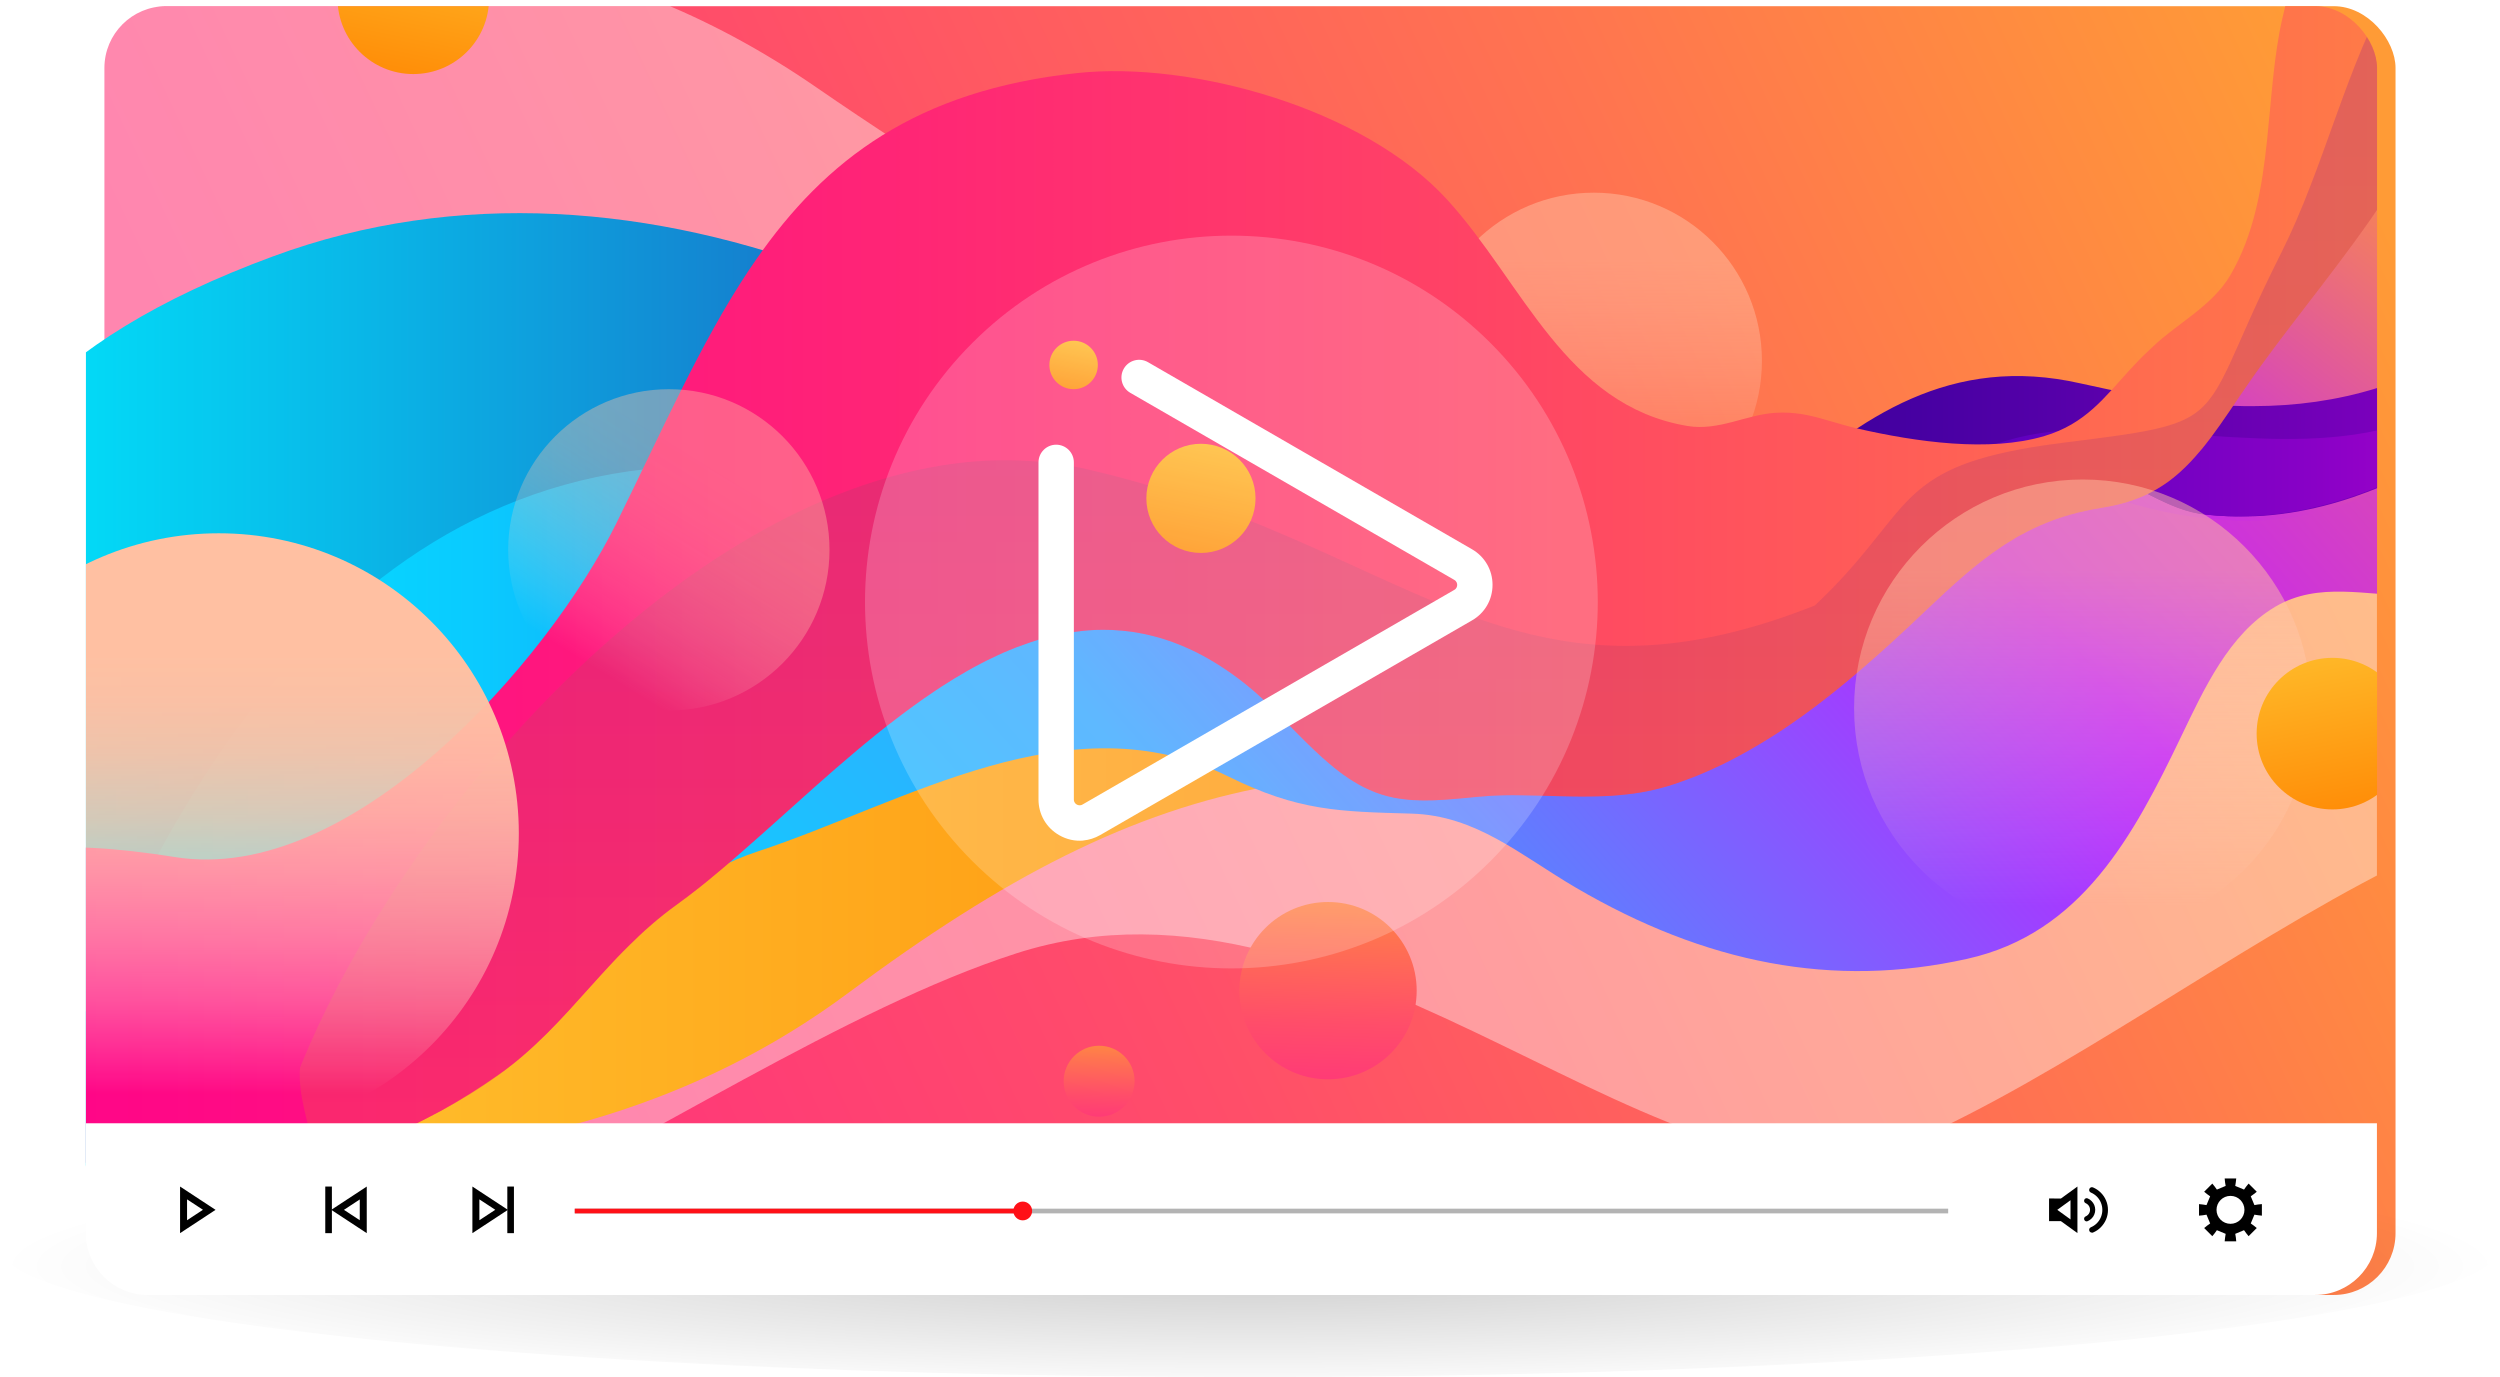
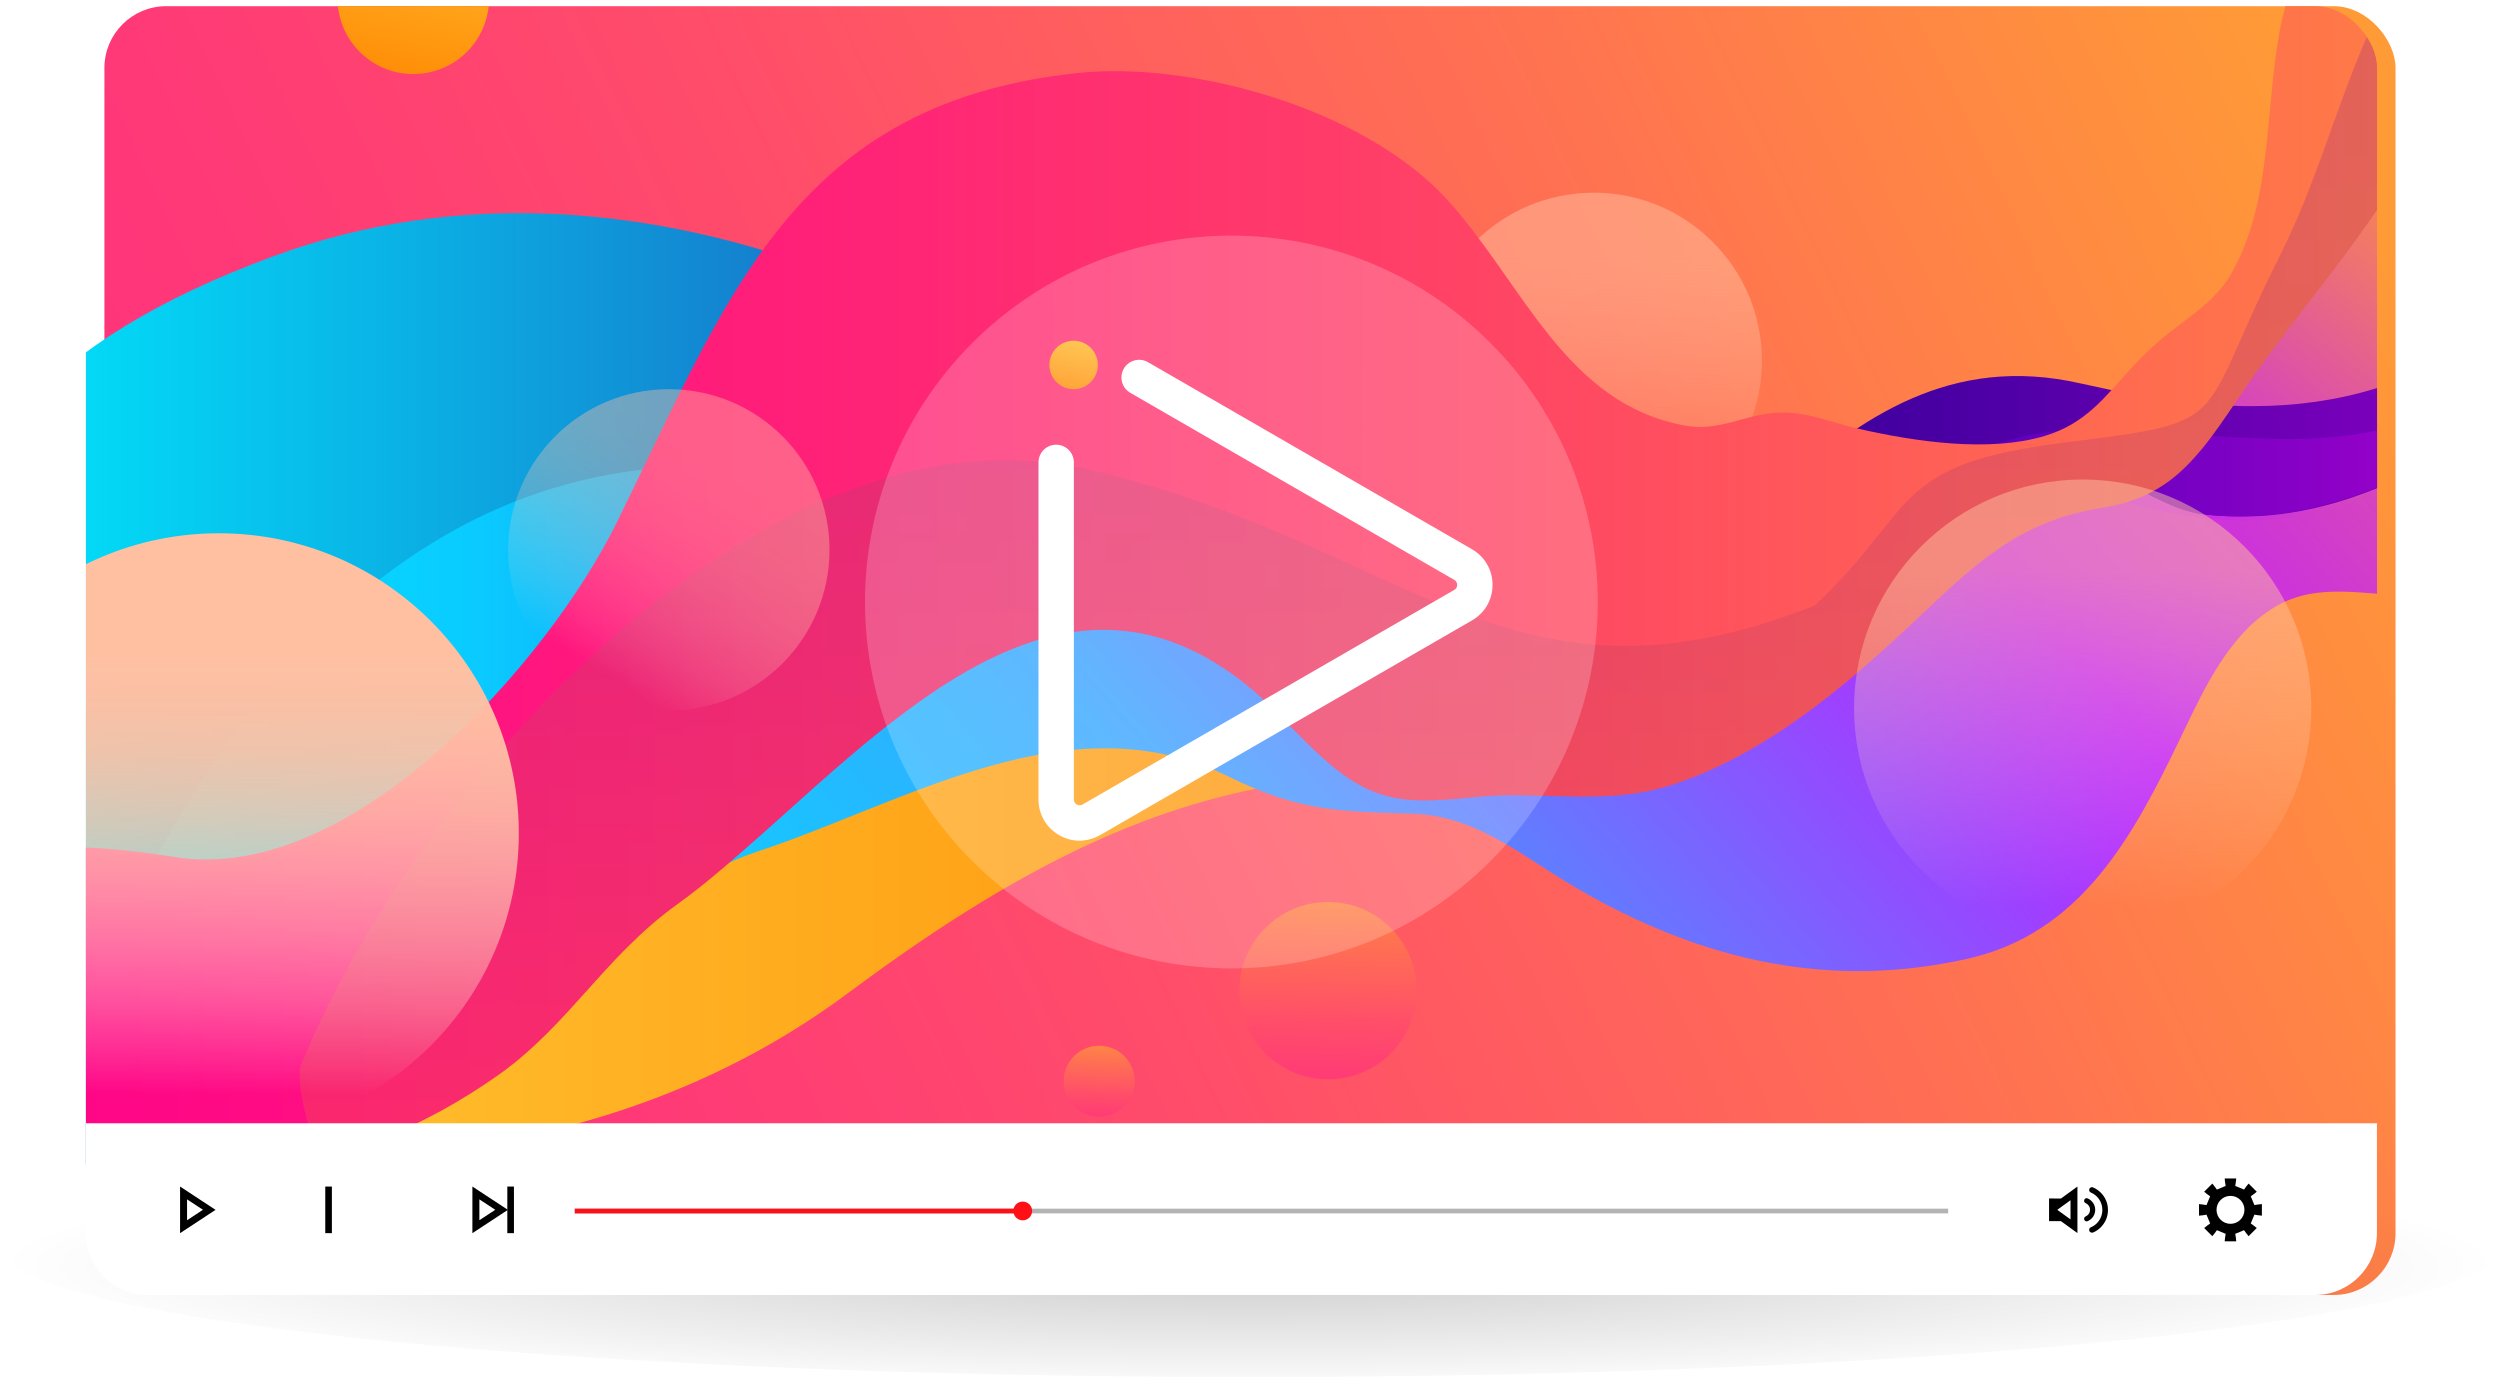
<svg xmlns="http://www.w3.org/2000/svg" xmlns:xlink="http://www.w3.org/1999/xlink" id="b" viewBox="0 0 404.43 222.78">
  <defs>
    <style>.ag{fill:url(#w);}.ag,.ah,.ai,.aj,.ak,.al,.am,.an,.ao,.ap,.aq,.ar,.as,.at,.au,.av,.aw,.ax,.ay,.az,.ba,.bb,.bc,.bd,.be,.bf,.bg,.bh,.bi{stroke-width:0px;}.bj{clip-path:url(#j);}.ah{fill:url(#v);}.ah,.bb{opacity:.4;}.ai{fill:url(#q);}.ai,.av,.bb{isolation:isolate;}.aj{fill:url(#y);}.ak{fill:url(#ad);}.al{filter:url(#ae);}.al,.at,.bb,.be{fill:#fff;}.an{fill:none;}.ao{fill:url(#u);}.ap{fill:url(#d);filter:url(#e);}.aq{fill:#b3b3b3;}.ar{fill:url(#n);}.as{fill:url(#z);}.au{fill:url(#t);}.au,.ax{opacity:.5;}.bk{clip-path:url(#k);}.av{fill:url(#s);opacity:.3;}.aw{fill:#ff1017;}.ax{fill:url(#l);}.ay{fill:url(#g);}.ay,.be{opacity:.2;}.bl{filter:url(#h);}.az{fill:url(#m);}.ba{fill:url(#ab);}.bc{fill:url(#r);}.bd{fill:url(#aa);}.bf{fill:url(#p);}.bg{fill:url(#ac);}.bh{fill:url(#x);}.bi{fill:url(#o);}</style>
    <linearGradient id="d" x1="379.58" y1="20.58" x2="27.75" y2="186.53" gradientUnits="userSpaceOnUse">
      <stop offset="0" stop-color="#ff9b36" />
      <stop offset=".28" stop-color="#ff7450" />
      <stop offset=".59" stop-color="#ff4e69" />
      <stop offset=".84" stop-color="#ff3779" />
      <stop offset="1" stop-color="#ff2f7f" />
    </linearGradient>
    <filter id="e" filterUnits="userSpaceOnUse">
      <feOffset dx="0" dy="1" />
      <feGaussianBlur result="f" stdDeviation="3" />
      <feFlood flood-color="#000" flood-opacity=".3" />
      <feComposite in2="f" operator="in" />
      <feComposite in="SourceGraphic" />
    </filter>
    <radialGradient id="g" cx="-1106.45" cy="-671.01" fx="-1106.45" fy="-671.01" r="76.6" gradientTransform="translate(3123.24 386.02) scale(2.64 .27)" gradientUnits="userSpaceOnUse">
      <stop offset="0" stop-color="#000" />
      <stop offset="1" stop-color="#000" stop-opacity="0" />
    </radialGradient>
    <filter id="h" filterUnits="userSpaceOnUse">
      <feOffset dx="-3" dy="1" />
      <feGaussianBlur result="i" stdDeviation="3" />
      <feFlood flood-color="#000" flood-opacity=".15" />
      <feComposite in2="i" operator="in" />
      <feComposite in="SourceGraphic" />
    </filter>
    <clipPath id="j">
      <rect class="an" x="16.9" width="370.64" height="208.49" rx="10" ry="10" />
    </clipPath>
    <clipPath id="k">
-       <rect class="an" x="16.88" width="370.64" height="208.49" rx="10" ry="10" />
-     </clipPath>
+       </clipPath>
    <linearGradient id="l" x1="-278.21" y1="865.25" x2="-278.21" y2="905.2" gradientTransform="translate(539.04 946.25) scale(1 -1)" gradientUnits="userSpaceOnUse">
      <stop offset="0" stop-color="#ffe7dd" stop-opacity="0" />
      <stop offset="1" stop-color="#ffc0a2" />
    </linearGradient>
    <linearGradient id="m" x1="-509.59" y1="807.84" x2="-237.95" y2="807.84" gradientTransform="translate(539.04 946.25) scale(1 -1)" gradientUnits="userSpaceOnUse">
      <stop offset="0" stop-color="#ffc431" />
      <stop offset="1" stop-color="#ff8300" />
    </linearGradient>
    <linearGradient id="n" x1="135.67" y1="217.81" x2="429.72" y2="-40.98" gradientUnits="userSpaceOnUse">
      <stop offset="0" stop-color="#0df" />
      <stop offset=".26" stop-color="#37a6ff" />
      <stop offset=".58" stop-color="#c21dff" />
      <stop offset="1" stop-color="#ff943a" />
    </linearGradient>
    <linearGradient id="o" x1="585.35" y1="-503.45" x2="618.51" y2="-587.99" gradientTransform="translate(-261.87 372.37) rotate(16.44) scale(.88)" gradientUnits="userSpaceOnUse">
      <stop offset="0" stop-color="#c21dff" />
      <stop offset="1" stop-color="#ff943a" />
    </linearGradient>
    <linearGradient id="p" x1="-15.67" y1="76.23" x2="525.55" y2="76.23" gradientUnits="userSpaceOnUse">
      <stop offset="0" stop-color="#00ecff" />
      <stop offset=".05" stop-color="#02ddf8" />
      <stop offset=".14" stop-color="#09b8e8" />
      <stop offset=".27" stop-color="#157dcd" />
      <stop offset=".42" stop-color="#252ba8" />
      <stop offset=".5" stop-color="#2e0095" />
      <stop offset=".55" stop-color="#350099" />
      <stop offset=".62" stop-color="#4b00a4" />
      <stop offset=".72" stop-color="#6f00b6" />
      <stop offset=".83" stop-color="#a000cf" />
      <stop offset=".94" stop-color="#de00ee" />
      <stop offset="1" stop-color="#f0f" />
    </linearGradient>
    <linearGradient id="q" x1="9.08" y1="112.57" x2="519.13" y2="112.57" gradientUnits="userSpaceOnUse">
      <stop offset="0" stop-color="#00ecff" />
      <stop offset=".05" stop-color="#02e3ff" />
      <stop offset=".14" stop-color="#0acaff" />
      <stop offset=".27" stop-color="#1993f1" />
      <stop offset=".42" stop-color="#2d34cc" />
      <stop offset=".5" stop-color="#3900b9" />
      <stop offset=".55" stop-color="#4200ba" />
      <stop offset=".62" stop-color="#5d00be" />
      <stop offset=".72" stop-color="#8801c6" />
      <stop offset=".83" stop-color="#c204d0" />
      <stop offset=".94" stop-color="#ff06d3" />
      <stop offset="1" stop-color="#ff06bf" />
    </linearGradient>
    <linearGradient id="r" x1="-29.55" y1="71.64" x2="463.59" y2="71.64" gradientUnits="userSpaceOnUse">
      <stop offset="0" stop-color="#ff008b" />
      <stop offset=".12" stop-color="#ff0886" />
      <stop offset=".32" stop-color="#ff1f79" />
      <stop offset=".56" stop-color="#ff4564" />
      <stop offset=".84" stop-color="#ff7948" />
      <stop offset="1" stop-color="#ff9b36" />
    </linearGradient>
    <linearGradient id="s" x1="250.87" y1="20.35" x2="250.87" y2="201.23" gradientUnits="userSpaceOnUse">
      <stop offset="0" stop-color="#a42f7f" />
      <stop offset=".18" stop-color="#ac3478" />
      <stop offset=".47" stop-color="#c34365" />
      <stop offset=".82" stop-color="#e95b47" />
      <stop offset="1" stop-color="#ff6a36" />
    </linearGradient>
    <linearGradient id="t" x1="-199.12" y1="800.56" x2="-199.12" y2="854.89" xlink:href="#l" />
    <linearGradient id="u" x1="-500.65" y1="770.26" x2="-500.65" y2="841.56" gradientTransform="translate(539.04 946.25) scale(1 -1)" gradientUnits="userSpaceOnUse">
      <stop offset="0" stop-color="#ffe7dd" stop-opacity="0" />
      <stop offset=".07" stop-color="#ffe2d6" stop-opacity=".12" />
      <stop offset=".21" stop-color="#ffd9c8" stop-opacity=".35" />
      <stop offset=".36" stop-color="#ffd1bc" stop-opacity=".55" />
      <stop offset=".5" stop-color="#ffcbb3" stop-opacity=".71" />
      <stop offset=".64" stop-color="#ffc6ab" stop-opacity=".84" />
      <stop offset=".77" stop-color="#ffc2a6" stop-opacity=".93" />
      <stop offset=".89" stop-color="#ffc0a3" stop-opacity=".98" />
      <stop offset="1" stop-color="#ffc0a2" />
    </linearGradient>
    <linearGradient id="v" x1="-679.18" y1="1728.06" x2="-679.18" y2="1766.23" gradientTransform="translate(-229.45 1934.57) rotate(31.66) scale(1 -1)" xlink:href="#u" />
    <linearGradient id="w" x1="-465.12" y1="967.34" x2="-472.96" y2="929.1" gradientTransform="translate(539.04 946.25) scale(1 -1)" xlink:href="#m" />
    <linearGradient id="x" x1="-293.77" y1="120.03" x2="-301.62" y2="81.78" gradientTransform="translate(693.95 98.04) rotate(-22.18) scale(1 -1)" xlink:href="#m" />
    <linearGradient id="y" x1="-276.66" y1="86.4" x2="-278.22" y2="78.75" gradientTransform="translate(693.97 98.02) rotate(-22.18) scale(1 -1)" xlink:href="#m" />
    <linearGradient id="z" x1="-338.83" y1="880.9" x2="-344.48" y2="853.37" xlink:href="#m" />
    <linearGradient id="aa" x1="-361.05" y1="894.55" x2="-363.57" y2="882.31" xlink:href="#m" />
    <linearGradient id="ab" x1="-3701.68" y1="1089.23" x2="-3710.86" y2="1044.48" gradientTransform="translate(-3617.34 -247.59) rotate(170.01) scale(1 -1)" gradientUnits="userSpaceOnUse">
      <stop offset="0" stop-color="#ff2f7f" />
      <stop offset=".16" stop-color="#ff3779" />
      <stop offset=".41" stop-color="#ff4e69" />
      <stop offset=".72" stop-color="#ff7450" />
      <stop offset="1" stop-color="#ff9b36" />
    </linearGradient>
    <linearGradient id="ac" x1="-480.85" y1="-66.13" x2="-488.29" y2="-102.39" gradientTransform="translate(745.46 -368.1) rotate(-36.92) scale(1 -1)" gradientUnits="userSpaceOnUse">
      <stop offset="0" stop-color="#68c5ff" />
      <stop offset="1" stop-color="#3239ff" />
    </linearGradient>
    <linearGradient id="ad" x1="-3665.54" y1="1083.34" x2="-3669.21" y2="1065.44" gradientTransform="translate(-3617.36 -247.59) rotate(170.01) scale(1 -1)" xlink:href="#ab" />
    <filter id="ae" filterUnits="userSpaceOnUse">
      <feOffset dx="0" dy="0" />
      <feGaussianBlur result="af" stdDeviation="3" />
      <feFlood flood-color="#000" flood-opacity=".15" />
      <feComposite in2="af" operator="in" />
      <feComposite in="SourceGraphic" />
    </filter>
  </defs>
  <g id="c">
    <rect class="ap" x="16.89" width="370.64" height="208.49" rx="10" ry="10" />
    <ellipse class="ay" cx="202.21" cy="201.74" rx="202.21" ry="21.03" />
    <g class="bl">
      <g class="bj">
        <g class="bk">
          <path class="bb" d="m389.9,41.4v98.01c-25.27,12.79-53.34,33.66-78,44.44-37.68,16.48-89.82-48.27-144.52-30.61-54.71,17.65-129.08,85.92-189.47,58.85-60.39-27.07-23.76-123.59-23.76-123.59,0,0,.24-37.1,12.54-51.83C-8.12,6.56,63.45-36.27,135.12,13.17c71.68,49.44,151.1,81.11,198.62,56.41,27.11-14.11,38.69-23.19,56.16-28.18Z" />
        </g>
        <circle class="ax" cx="260.83" cy="57.37" r="27.2" />
        <path class="az" d="m29.45,184.12s60.8,12.75,110.81-24.52c50.01-37.26,83.35-43.15,146.11-26.48,62.76,16.67-91.19-68.64-159.84-34.32C57.89,133.13,29.45,184.11,29.45,184.11h0Z" />
        <path class="ar" d="m484.49,60.76c-14.43-5.35-29.62-2.86-41.79,3.48-12.37,6.44-32.95,31.09-48.83,31.13-8.09.02-15.76-2.36-22.79,1.78-7.49,4.42-11.5,13.25-15.24,21.02-7.69,16.01-16.1,31.81-34.59,35.94-21.67,4.84-42.37.76-63.35-11.53-8.95-5.25-16.11-11.67-26.59-11.96-11.66-.33-18.27-.4-29.56-5.99-25.67-12.69-52.18,4.2-76.26,12.14-16.74,5.52-37.52,25.5-39.04,25.13h-.01s24.25-66.25,45.61-90.22c11.26-12.64,24.03-18.4,41.99-11.46,16.87,6.52,30.99,18.66,48.26,24.19,13.86,4.43,27.58,9.62,41.35,13.85,12.91,3.95,26.19,3.69,38.18.45,10.79-2.91,21.96-14.15,32.24-20.38,4.08-.41,8.14-.85,12.12-1.35,6.05-.77,12.31,4.21,18.39,3.42,14.16-4.26,27.23-9.55,37.48-19.6,1.11-1.09,2.19-2.21,3.22-3.35,14.8-16.14,27.35-30.95,26.36-52.21.66.02,1.33.04,2.02.08,11.68.66,23.07-7.12,34.44-2.67.81,12.3-11.47,26.64-8.27,39.3,2.69,10.61,21.38,8.27,24.64,18.81Z" />
        <path class="bi" d="m389.25,76.65c-5.85,4.47-13.4,6.5-22.18,6.57-6.47.05-12.59-.9-18.54-2.56-.47-.14-.94-.27-1.41-.41,9.02-7.32,16.28-15.87,22.07-25.55.86-1.45,1.71-2.85,2.57-4.22,1.73-2.78,3.47-5.4,5.28-7.81,7.85-10.4,17.3-16.97,34.92-16.07.05,18.71-6.39,37.58-22.7,50.04Z" />
        <path class="bf" d="m521-37.23c-10.46,8.16-19.81,9.56-26.6,9.22-9.85-.48-16.36-4.74-28.27-3.76,0,0-9.41.78-15.98,5.28-1.33.91-2.47,1.95-2.47,1.95-.06.05-.1.1-.15.14-3.48,2.88-6.58,6.03-9.34,9.5-.21.24-.41.49-.61.74-.04.03-.07.09-.1.14-1.82,2.34-3.49,4.83-5.04,7.49-.41.69-.78,1.4-1.14,2.1-.12.23-.24.47-.34.71-.16.31-.29.64-.45.95-2.4,5.4-3.67,11.17-5.42,16.87h0c-.21.68-.43,1.33-.65,2.01-.1.34-.23.67-.35,1-.08.25-.17.5-.26.74-.42,1.18-.87,2.35-1.4,3.52-2.66,6.61-5.46,13.16-9.01,19.06-.64,1.06-1.3,2.09-1.98,3.09-.63.93-1.29,1.84-1.96,2.73-.36.47-.73.93-1.09,1.39-5.15,6.28-11.72,11.3-20.76,14.11-6.66,2.07-13.3,2.93-19.99,2.95-.44,0-.89,0-1.32,0h-.27c-5.86-.09-11.75-.79-17.74-1.88-2.88-.52-5.78-1.13-8.71-1.79-20.94-4.77-35.64,5.44-49.33,17.68-20.03,17.91-36.99,28.88-66.95,20.57-12.78-3.54-25.44-9.51-36.19-17.39-16.93-12.38-28.44-30.43-48.57-38.24-29.71-11.51-61.62-14.17-91.38-3.18C-28.31,68.29-4.74,114.07-15.67,175.2c8.12,4.35,16.47,7.85,24.79,10.32,31.45,9.36,62.17,3.94,78.68-25.7.05-.07.09-.15.13-.24,1.62-2.94,3.1-6.1,4.43-9.51.73-1.87,1.57-3.71,2.51-5.51.03-.07.06-.13.09-.19.7-1.31,1.44-2.6,2.25-3.86,6.33-10.1,15.92-18.91,27.2-25.83.08-.05.17-.1.25-.16.85-.52,1.71-1.03,2.58-1.52,1.43-.82,2.89-1.61,4.36-2.38,3.68-1.89,7.49-3.59,11.39-5.08,1.11-.42,2.21-.83,3.32-1.22.57-.2,1.15-.4,1.72-.58,1.41-.47,2.83-.9,4.26-1.32,1.42-.42,2.85-.79,4.28-1.14,1.15-.28,2.29-.55,3.44-.79.58-.14,1.15-.26,1.73-.36,1.14-.22,2.27-.43,3.41-.61.57-.09,1.14-.17,1.71-.26.56-.08,1.13-.16,1.7-.23,1.14-.14,2.26-.27,3.4-.38,1.13-.1,2.25-.19,3.38-.26.64-.04,1.28-.08,1.92-.1,3.12-.12,6.21-.09,9.26.1.51.04,1.02.07,1.53.11.39.04.79.07,1.17.12.04,0,.08,0,.12.01.41.04.83.08,1.24.13.48.06.96.11,1.43.18.6.08,1.19.17,1.79.26,7.19,1.11,14.03,3.26,20.2,6.52,4.03,2.14,7.77,4.46,11.39,6.73.86.53,1.7,1.06,2.54,1.56,1.07.64,2.12,1.28,3.18,1.89,7.24,4.25,14.46,7.56,23.21,7.66h.14c.3,0,.61,0,.92,0,1.11-.02,2.23-.09,3.37-.22,4.2-.47,8.18-1.34,11.99-2.57.28-.09.58-.18.86-.28,2.31-.76,4.55-1.65,6.73-2.64.16-.07.3-.13.44-.21,6.56-3.03,12.65-6.97,18.51-11.31,1.48-1.09,2.94-2.21,4.4-3.35,2.75-2.14,5.46-4.35,8.17-6.57.02,0,.04-.03.06-.05,7.28-5.99,12.23-17.3,21.94-20.7.67-.23,1.35-.44,2.07-.58.44-.1.88-.17,1.33-.24,1.04-.14,2.12-.2,3.25-.16.05,0,.09,0,.13.01h.09c.16,0,.31,0,.47.03.2.01.38.05.58.07.84.1,1.66.27,2.46.49,2.84.79,5.48,2.24,8.2,3.62.21.11.43.23.65.33.64.32,1.29.64,1.95.93.25.12.5.23.76.34,1.92.84,3.92,1.49,6.1,1.74,1.16.14,2.32.22,3.46.27.26,0,.52.02.77.02.36.02.72.02,1.07.01,1.78.02,3.51-.04,5.21-.21,2-.19,3.96-.48,5.88-.89,6.71-1.37,12.97-3.94,19.02-7.01.27-.13.55-.27.8-.4,3.15-1.63,6.25-3.38,9.33-5.15.04-.03.09-.05.13-.07,3.51-2.03,7.01-4.08,10.53-6.03,5.51-3.04,11.11-5.8,16.99-7.74,3.23-1.06,6.52-1.76,9.85-2.14h.03c4.28-.49,8.62-.46,13.01,0,.26.03.51.05.77.09.05-.2.08-.4.12-.59,0-.03.01-.05.02-.07,1.25-5.77,2.97-11.57,5.22-16.99-.22-.02-.44-.05-.65-.06,4.15-9.86,9.98-18.38,17.66-22.95,2.89-1.88,6.06-3.19,9.51-3.78,9.29-1.61,16.83-3.87,22.47-7.31.14-.07.26-.15.37-.23.12-.07.42-.27.69-.44.28-.18.52-.34.54-.35.29-.18,8.3-5.87,11.22-11.92,4.69-9.72-2.09-23.84-2.91-25.49Z" />
        <path class="ai" d="m519.13,78.9c-1.95-1.16-3.92-2.32-5.92-3.49l-.05-.02c-8.69-5.04-17.87-10.01-27.25-14.01-.42-.19-.85-.37-1.27-.54-.36-.16-.73-.3-1.09-.45-.36-.15-.72-.3-1.09-.44-8.77-3.49-17.68-6.07-26.5-6.99-4.36-.46-8.7-.51-12.99-.07h-.02c-3.36.34-6.69.98-9.97,1.98-6.01,1.8-11.46,4.77-16.88,7.9-2.02,1.16-4.03,2.34-6.07,3.49-1.48.84-2.96,1.69-4.46,2.54-.04.02-.09.05-.13.08-3.28,1.86-6.6,3.69-10,5.38-9.83,4.91-20.27,8.65-32.08,8.24-1.14-.04-2.3-.12-3.46-.23-3.2-.32-6.04-1.61-8.81-3.04-.22-.12-.43-.23-.64-.33-3.78-1.98-7.44-4.1-11.7-4.21h-.27c-1.1-.01-2.17.04-3.21.16-1.57.15-3.07.45-4.49.85-9.84,2.82-16.14,11.16-20.86,20.66-.06.11-.11.22-.17.33-.01.02,0,0,.02.11-2.67,2.03-5.35,4.11-8.08,6.17-7.19,5.44-14.67,10.77-22.91,14.66-.14.07-.29.14-.44.21-2.47,1.15-5.02,2.16-7.64,3.01-3.82,1.24-7.8,2.12-11.98,2.54-1.13.11-2.25.17-3.34.17-.31.01-.62,0-.92,0-10.09-.16-18.12-4.45-26.52-9.56-.84-.51-1.68-1.03-2.54-1.56-3.63-2.23-7.37-4.55-11.41-6.69-8.24-4.37-17.63-6.72-27.48-7.36-3.05-.2-6.14-.23-9.26-.1-5.13.2-10.34.82-15.51,1.85-.57.1-1.15.22-1.73.35-1.15.24-2.3.5-3.44.79-2.87.7-5.72,1.52-8.54,2.46-.57.19-1.15.38-1.72.58-1.11.38-2.22.79-3.32,1.21-3.9,1.49-7.71,3.19-11.39,5.09-15.81,8.15-29.25,19.87-36.64,33.74-.03.06-.07.12-.09.19-.97,1.82-1.83,3.67-2.57,5.56-1.33,3.37-2.78,6.53-4.38,9.46-.04.08-.09.16-.13.24-15.67,28.73-43.45,36.27-78.72,25.82,0-.04.03-.08.04-.12,15.66-53.22,49.69-114.23,112.75-111.02,32.08,1.63,63.51,12.36,91.42,27.71,17.4,9.57,33.2,23.02,52.84,16.74,2.44-.78,4.72-1.73,6.88-2.84,14.14-7.26,22.63-20.81,33-31.58,8.39-8.72,18.03-15.63,32.94-15.93,23.09-.47,44.47,6.31,63.59-6.16.19-.12.38-.24.57-.37,6.96-4.59,13.86-10.09,20.78-14.83,2.92-2,5.86-4.12,8.81-6.12,8.07-3.64,16.23-6.42,25.66-6.06,1.03.04,2.05.1,3.08.19,24.44,2.06,45.84,17.79,57.08,41.68.1.34.21.68.31,1.01v.02c.11.31.21.63.3.93Z" />
        <path class="bc" d="m463.59-37.22c-2.75,2.42-5.33,5-7.76,7.74-.26.28-.53.57-.78.87-.05.04-.09.1-.14.16-1.61,1.86-3.16,3.79-4.64,5.81-.71.94-1.39,1.9-2.07,2.87-.54.8-1.06,1.61-1.56,2.41-.16.26-.33.54-.48.81-.21.36-.41.73-.62,1.09-.92,1.66-1.75,3.33-2.52,5.03-.09,0-.17,0-.25,0-9.13.09-17.8,1.88-24.45,5.38-.17.09-.33.18-.49.27-5.75,3.12-10.25,7.48-14.08,12.39-.26.31-.51.64-.75.96-1.39,1.82-2.69,3.71-3.94,5.63-.2.31-.4.63-.6.94-2.19,3.44-4.24,7-6.33,10.49-.4.67-.8,1.34-1.21,2.01,0,.02-.02.03-.03.05-.41.66-.81,1.33-1.22,1.97-.55.88-1.11,1.75-1.68,2.61-.43.65-.87,1.3-1.32,1.95-.46.65-.92,1.3-1.38,1.95-.51.71-1.02,1.41-1.52,2.11-.41.55-.82,1.1-1.22,1.64-.46.61-.91,1.22-1.36,1.83-1.81,2.41-3.61,4.75-5.39,7.06-.88,1.16-1.77,2.3-2.65,3.46-.44.58-.88,1.16-1.31,1.73-.37.49-.74.99-1.11,1.48-.65.88-1.29,1.75-1.94,2.64-.57.78-1.14,1.57-1.69,2.37-.02.02-.03.03-.03.04-.55.79-1.1,1.58-1.64,2.39-.28.42-.55.82-.83,1.22-.31.46-.61.91-.92,1.36-1.05,1.54-2.07,3-3.09,4.36-.28.37-.56.73-.84,1.08-.19.25-.38.48-.58.72-.38.46-.77.91-1.16,1.34-.39.44-.79.86-1.2,1.27-.09.09-.17.17-.26.26-.32.31-.65.63-.99.93-.48.42-.96.82-1.46,1.2-.14.11-.29.21-.43.32-.54.38-1.08.74-1.66,1.08-.18.11-.37.22-.56.32-.55.31-1.13.6-1.73.87-.26.11-.54.23-.81.33-.29.12-.58.23-.88.33-.3.1-.6.2-.91.3-.77.24-1.56.44-2.42.62-.26.05-.51.1-.77.15s-.53.09-.8.14c-.45.07-.89.14-1.33.23-.37.07-.73.14-1.09.22-.52.1-1.02.22-1.52.34-.37.09-.75.2-1.11.3,0,0-.02,0-.03,0-.31.09-.63.18-.94.28-.29.09-.58.18-.85.27-.4.13-.79.26-1.17.41-.32.12-.64.24-.95.37-1.42.57-2.76,1.2-4.05,1.91-.31.15-.61.32-.91.5-.11.06-.21.12-.31.19-.27.15-.54.31-.79.48-.46.27-.91.56-1.36.87-.45.31-.9.61-1.35.93-.44.31-.88.64-1.32.98-.37.27-.72.55-1.08.84-1.29,1.02-2.56,2.12-3.83,3.25-.48.43-.96.86-1.44,1.31-.47.43-.94.87-1.41,1.32-.47.44-.94.89-1.43,1.34-1.92,1.82-3.92,3.72-6.06,5.66-1.45,1.31-2.91,2.61-4.4,3.89-.41.36-.81.71-1.22,1.05-2.15,1.83-4.36,3.61-6.63,5.31-.6.46-1.21.9-1.82,1.34-.7.51-1.41,1.01-2.13,1.5-.42.29-.83.57-1.24.84-.45.3-.9.6-1.36.88-1.33.85-2.68,1.67-4.05,2.44-.33.2-.67.38-1.01.56-1.56.87-3.16,1.68-4.79,2.42-.79.36-1.59.71-2.39,1.04-.66.27-1.34.54-2.02.78-.55.21-1.11.41-1.68.6-1.58.54-3.14.94-4.69,1.25-.31.06-.62.12-.93.17-.77.13-1.54.24-2.3.32-.32.04-.64.07-.95.1-.32.03-.64.06-.95.08-.6.05-1.18.09-1.78.1-.3.02-.59.03-.88.03-.32,0-.65.02-.99.02-1.88.04-3.77,0-5.68-.05s-3.84-.12-5.82-.14c-.92-.02-1.85-.03-2.78,0-1.36.02-2.74.11-4.12.24-.47.04-.93.09-1.39.13-.26.03-.53.05-.8.08-.54.05-1.06.09-1.6.14-2.27.2-4.56.33-6.83.19-.28-.02-.55-.03-.83-.07-.23-.03-.46-.05-.69-.08-.23-.03-.45-.06-.68-.09-.29-.04-.59-.09-.87-.15-.34-.07-.67-.14-1.01-.23-.66-.17-1.33-.38-1.99-.63-.71-.27-1.42-.6-2.11-.95-.46-.25-.92-.5-1.37-.78-1.12-.68-2.21-1.47-3.27-2.33-.32-.26-.63-.52-.94-.79-.31-.27-.62-.54-.94-.82-.82-.74-1.63-1.51-2.43-2.3-.2-.2-.39-.39-.6-.59-.2-.2-.39-.39-.59-.59-.39-.4-.78-.79-1.17-1.18-.53-.54-1.04-1.06-1.56-1.58-.22-.23-.44-.45-.67-.68-.2-.21-.43-.43-.64-.64-.68-.68-1.36-1.34-2.03-1.96-.22-.2-.44-.4-.66-.6-.22-.2-.43-.39-.65-.58-.37-.32-.74-.63-1.11-.92-.14-.12-.3-.24-.44-.36-2.59-2.04-5.16-3.69-7.72-4.98h0c-.26-.13-.5-.26-.76-.37s-.51-.24-.77-.35c-.26-.12-.51-.23-.77-.33-.26-.11-.5-.21-.76-.31-.77-.31-1.52-.58-2.28-.81-.5-.15-1.01-.31-1.51-.43-.26-.08-.51-.14-.76-.19-.5-.13-1-.23-1.51-.32-.25-.05-.49-.09-.73-.14-.02,0-.03,0-.05,0-.43-.07-.86-.14-1.28-.18-.31-.04-.62-.07-.94-.1-1.01-.1-2.02-.14-3.04-.14-.78,0-1.56.03-2.34.09-.3.02-.6.04-.89.08-.6.06-1.19.13-1.79.22-.59.09-1.18.2-1.78.31-.6.12-1.18.25-1.77.4-.3.08-.59.15-.88.23-.78.21-1.56.45-2.34.71-.77.26-1.55.54-2.32.83-.13.06-.25.11-.37.16h0c-.26.1-.52.2-.78.31-.58.24-1.16.49-1.73.76h0c-.57.26-1.15.54-1.72.82-.38.2-.77.39-1.15.59-.77.39-1.52.81-2.27,1.24-1.34.77-2.68,1.58-4,2.44-.41.26-.82.54-1.22.81-1.35.9-2.69,1.85-4.01,2.82-.43.31-.87.64-1.3.97-.42.31-.83.63-1.24.95-.29.22-.59.44-.88.67-1.33,1.04-2.64,2.1-3.95,3.19-.36.3-.71.6-1.07.89-4.65,3.91-9.19,8.03-13.6,11.98-.68.6-1.35,1.21-2.02,1.8-1,.89-2.01,1.78-3,2.64t0,0c-.66.58-1.32,1.15-1.97,1.71-.41.36-.82.71-1.23,1.05-.82.69-1.63,1.36-2.43,2.02-.41.33-.81.65-1.22.98-1.28,1.01-2.55,1.97-3.81,2.88-2.84,2.05-5.36,4.29-7.7,6.63-.3.29-.59.58-.88.88-.58.59-1.15,1.17-1.7,1.77,0,0,0,0,0,0-4.77,5.09-9.07,10.44-14.43,15.03-.32.26-.64.54-.96.81-.24.2-.48.4-.73.59-.74.59-1.51,1.17-2.3,1.72-3.04,2.14-6.13,4.08-9.3,5.83-.06.04-.12.08-.19.1-.34.19-.69.37-1.03.54-4.81,2.57-9.8,4.69-15.07,6.4-.08.03-.15.05-.24.09-1.22.4-2.46.77-3.72,1.13-.7.2-1.4.39-2.11.58-3.54.93-7.14,1.34-10.78,1.42-.77.02-1.52.02-2.29,0-8.19-.08-16.49-1.54-24.61-2.03,0-.03-.02-.03-.02-.03-8.75-1.99-16.92-5.26-25.22-8.33-.56-.21-1.13-.43-1.69-.63h0c-5.5-2.02-11.07-3.9-16.92-5.21,3.14-12.68,7.86-21.54,14.31-27.38h0c.89-.81,1.82-1.56,2.78-2.25,10.46-7.56,24.9-8.46,43.78-5.44,28.41,4.55,60.19-31.37,71.4-54.05,7.38-14.94,13.52-29,21.3-40.73.43-.65.88-1.31,1.33-1.95,11.14-16.01,25.82-27.33,51.96-30.11,18.46-1.96,46.29,5.69,59.79,20.49,12.27,13.45,19.12,33.3,38.87,36.61,5.05.84,9.49-1.83,14.2-2.13,3.12-.2,5.62.39,8.2,1.14.26.07.51.14.77.22,1.38.4,2.8.83,4.36,1.19,9.46,2.16,21.29,3.87,30.23,1.2,6.61-1.97,9.69-6.22,13.79-10.7.93-1.01,1.91-2.04,2.99-3.05.27-.25.54-.5.82-.77,3.84-3.67,9.53-6.5,12.46-11.49,3.85-6.57,5.14-14.23,5.95-21.93h0c.71-6.76,1.07-13.56,2.48-19.69,1.34-5.84,3.07-10.97,5.34-15.75,10.71-19.05,31.12-31.92,54.53-31.92,11.48,0,22.24,3.1,31.48,8.5Z" />
        <path class="av" d="m450.28-22.64c-.71.94-1.39,1.9-2.07,2.87-.54.8-1.06,1.61-1.56,2.41-.16.26-.33.54-.48.81-.21.36-.41.73-.62,1.09-.92,1.66-1.75,3.33-2.52,5.03-.09,0-.17,0-.25,0-9.03.05-17.52,1.62-24.31,5.29-.05.03-.1.05-.14.09-.17.09-.33.18-.49.27-5.81,3.27-10.28,7.58-14.08,12.39-.25.31-.5.64-.75.96-1.39,1.82-2.69,3.71-3.94,5.63-.2.31-.4.63-.6.94-2.19,3.44-4.24,7-6.33,10.49-.4.67-.8,1.34-1.21,2.01,0,.02-.02.03-.03.05-.41.66-.81,1.33-1.22,1.97-.55.88-1.11,1.75-1.68,2.61-.43.65-.87,1.3-1.32,1.95-.46.65-.92,1.3-1.38,1.95-.51.71-1.02,1.41-1.52,2.11-.41.55-.82,1.1-1.22,1.64-.46.61-.91,1.22-1.36,1.83-1.81,2.41-3.61,4.75-5.39,7.06-.88,1.16-1.77,2.3-2.65,3.46-.44.58-.88,1.16-1.31,1.73-.37.49-.74.99-1.11,1.48-.65.88-1.29,1.75-1.94,2.64-.57.78-1.13,1.57-1.69,2.37-.02.02-.03.03-.03.04-.55.79-1.1,1.58-1.64,2.39-.28.42-.55.82-.83,1.22-.31.46-.61.91-.92,1.36-1.05,1.54-2.07,3-3.09,4.36-.28.37-.56.73-.84,1.08-.19.25-.38.48-.58.72-.38.46-.77.91-1.16,1.34-.39.44-.79.86-1.2,1.27-.09.09-.17.17-.26.26-.32.31-.65.63-.99.93-.48.42-.96.82-1.46,1.2-.14.11-.29.21-.43.32-.54.38-1.08.74-1.66,1.08-.18.11-.37.22-.56.32-.55.31-1.13.6-1.73.87-.26.11-.54.23-.81.33-.29.12-.58.23-.88.33-.3.1-.6.2-.91.3-.77.24-1.56.44-2.42.62-.26.05-.51.1-.77.15s-.53.09-.8.14c-.45.07-.89.14-1.33.23-.37.07-.73.14-1.09.22-.52.1-1.02.22-1.52.34-.37.09-.75.2-1.11.3,0,0-.02,0-.03,0-.31.09-.63.18-.94.28-.29.09-.58.18-.85.27-.4.13-.79.26-1.17.41-.32.12-.64.24-.95.37-1.42.57-2.76,1.2-4.05,1.91-.31.15-.61.32-.91.5-.11.06-.21.12-.31.19-.27.15-.54.31-.79.48-.46.27-.91.56-1.36.87-.46.3-.9.61-1.35.93-.44.31-.88.64-1.32.98-.37.27-.72.55-1.08.84-1.29,1.02-2.56,2.12-3.83,3.25-.48.43-.96.86-1.44,1.31-.47.43-.94.87-1.41,1.32-.47.43-.95.88-1.43,1.34-1.92,1.82-3.92,3.72-6.06,5.66-1.45,1.31-2.91,2.61-4.4,3.89-.41.36-.81.71-1.22,1.05-2.15,1.83-4.36,3.61-6.63,5.31-.6.46-1.21.9-1.82,1.34-.7.51-1.41,1.01-2.13,1.5-.42.29-.83.57-1.24.84-.45.3-.9.6-1.36.88-1.33.85-2.68,1.67-4.05,2.44-.33.2-.67.38-1.01.56-1.56.87-3.16,1.68-4.79,2.42-.79.36-1.59.71-2.39,1.04-.66.27-1.34.54-2.02.78-.55.21-1.11.41-1.68.6-1.58.54-3.14.94-4.69,1.25-.31.06-.62.12-.93.17-.77.13-1.54.24-2.3.32-.32.04-.64.07-.95.1-.32.03-.64.06-.95.08-.6.05-1.18.09-1.78.1-.3.02-.59.03-.88.03-.32,0-.65.02-.99.02-1.88.04-3.77,0-5.68-.05s-3.84-.11-5.82-.14c-.92,0-1.85,0-2.79,0-1.36.02-2.73.12-4.12.23-.47.04-.93.09-1.39.13-.26.03-.53.05-.8.08-.54.05-1.06.09-1.6.14-2.27.2-4.56.33-6.83.19-.28-.02-.55-.03-.83-.07-.23-.03-.46-.05-.69-.08-.23-.03-.45-.06-.68-.09-.29-.04-.59-.09-.87-.15-.34-.07-.67-.14-1.01-.23-.66-.17-1.33-.38-1.99-.63-.71-.27-1.42-.6-2.11-.95-.46-.25-.92-.5-1.37-.78-1.12-.68-2.21-1.47-3.27-2.33-.32-.26-.63-.52-.94-.79-.31-.27-.62-.54-.94-.82-.82-.74-1.63-1.51-2.43-2.3-.2-.2-.39-.39-.6-.59-.2-.2-.39-.39-.59-.59-.39-.4-.78-.79-1.17-1.18-.53-.54-1.04-1.06-1.56-1.58-.22-.23-.44-.45-.67-.68-.2-.21-.43-.43-.64-.64-.68-.68-1.36-1.34-2.03-1.96-.22-.2-.44-.41-.66-.6-.22-.2-.43-.39-.65-.58-.38-.32-.76-.64-1.14-.94-.14-.12-.27-.23-.41-.34-2.59-2.04-5.16-3.69-7.72-4.98h0c-.26-.13-.5-.26-.76-.37s-.51-.24-.77-.35c-.26-.12-.51-.23-.77-.33-.26-.11-.5-.21-.76-.31-.77-.3-1.52-.57-2.28-.81-.5-.15-1.01-.31-1.51-.43-.26-.07-.5-.13-.76-.19-.5-.13-1-.23-1.51-.32-.25-.05-.49-.09-.73-.14-.02,0-.03,0-.05,0-.43-.07-.86-.14-1.28-.18-.31-.04-.62-.07-.94-.1-1-.09-2.01-.14-3.01-.14-.79,0-1.57.03-2.36.09-.3.02-.6.04-.89.08-.6.06-1.19.13-1.79.22-.59.09-1.18.2-1.78.31-.6.12-1.18.25-1.77.4-.3.08-.59.15-.88.23-.78.21-1.56.45-2.34.71-.77.26-1.55.54-2.32.83-.13.06-.25.11-.37.16h0c-.26.1-.52.2-.78.31-.58.24-1.16.49-1.73.76h0c-.58.27-1.15.54-1.72.82-.38.2-.77.39-1.15.59-.77.39-1.52.81-2.27,1.24-1.34.77-2.68,1.58-4,2.44-.41.26-.82.54-1.22.81-1.35.9-2.69,1.85-4.01,2.82-.43.31-.87.64-1.3.97-.42.31-.83.63-1.24.95-.29.22-.59.44-.88.67-1.33,1.04-2.64,2.1-3.95,3.19-.36.3-.71.6-1.07.89-4.65,3.91-9.19,8.03-13.6,11.98-.68.6-1.35,1.21-2.02,1.8-1,.89-2.01,1.78-3,2.64t0,0c-.66.58-1.32,1.15-1.97,1.71-.41.36-.82.71-1.23,1.05-.82.69-1.63,1.36-2.43,2.02-.41.33-.81.65-1.22.98-1.28,1.02-2.55,1.99-3.81,2.9-2.83,2.05-5.35,4.29-7.7,6.62-.3.29-.59.58-.88.88-.58.59-1.15,1.17-1.7,1.77,0,0,0,0,0,0-4.79,5.06-9.11,10.38-14.43,15.03-.32.26-.64.54-.96.81-.24.2-.48.4-.73.59-.73.61-1.5,1.19-2.27,1.76-3.01,2.19-6.12,4.09-9.32,5.78-.06.04-.12.08-.19.1-.34.19-.69.37-1.03.54-4.84,2.48-9.87,4.53-15.07,6.4-.08.03-.15.05-.24.09-1.22.43-2.45.86-3.69,1.28,0-.05-.02-.1-.03-.15-.09-.66-.2-1.32-.34-1.98-.91-4.45-2.62-8.91-2.24-13.28,16.07-39.65,59.43-90.25,103.78-97.38,3.59-.58,7.19-.88,10.78-.84,4.32.02,8.62.49,12.88,1.48,29.83,6.86,47.88,19.67,67.34,25.51,1.46.44,2.93.83,4.41,1.19,13,3.1,27.03,2.76,45.85-4.69,15.27-14.36,12.72-21.43,33.19-25.26h0c2.09-.39,4.43-.75,7.05-1.08,3.73-.47,6.85-.86,9.48-1.25,11.48-1.71,13.63-3.41,17.42-11.53,1.89-4.07,4.18-9.74,8.27-17.83,14.09-27.95,14.27-66.63,60.5-65.23,1.79-.03,11.26.94,17.79,2.53Z" />
        <circle class="au" cx="339.92" cy="113.55" r="36.98" />
        <circle class="ao" cx="38.39" cy="133.81" r="48.54" />
        <circle class="ah" cx="111.2" cy="87.95" r="25.99" />
        <circle class="ag" cx="69.86" cy="-1.28" r="12.26" />
-         <circle class="bh" cx="380.32" cy="117.68" r="12.26" />
        <circle class="aj" cx="405.92" cy="126.45" r="2.45" />
-         <circle class="as" cx="197.28" cy="79.62" r="8.83" />
        <circle class="bd" cx="176.68" cy="58.04" r="3.92" />
        <circle class="ba" cx="217.84" cy="159.26" r="14.34" />
        <circle class="bg" cx="408.95" cy="-9.05" r="11.62" />
        <circle class="ak" cx="180.81" cy="173.91" r="5.74" />
      </g>
      <circle class="be" cx="202.2" cy="96.39" r="59.27" transform="translate(-8.93 171.21) rotate(-45)" />
      <path class="al" d="m178.24,134.98c-1.33.12-2.69-.17-3.91-.88-2.08-1.2-3.33-3.36-3.33-5.76v-54.54c0-1.58,1.28-2.86,2.86-2.86,1.58,0,2.86,1.28,2.86,2.86v54.54c0,.47.29.71.47.81.17.1.53.23.93,0l60.14-34.72c.41-.23.47-.61.47-.81,0-.2-.06-.57-.47-.81l-52.41-30.26c-1.37-.79-1.84-2.54-1.05-3.91.79-1.37,2.54-1.84,3.91-1.05l52.41,30.26c2.08,1.2,3.33,3.36,3.33,5.76,0,2.41-1.24,4.56-3.33,5.76l-60.14,34.72c-.87.5-1.8.79-2.75.88Z" />
      <path class="at" d="m16.88,180.71h370.64v17.78c0,5.52-4.48,10-10,10H26.88c-5.52,0-10-4.48-10-10v-17.78h0Z" />
      <path class="am" d="m33.27,193.03l2.56,1.68-2.57,1.69c0-.45,0-.73,0-.98,0-.53,0-.89,0-2.39m-1.13-2.08c0,5.68,0,2.89,0,7.54l5.74-3.77-5.74-3.77h0Z" />
      <path class="am" d="m80.56,193.03l2.56,1.68-2.57,1.69c0-.45,0-.73,0-.98,0-.53,0-.89,0-2.39m-1.13-2.08c0,5.68,0,2.89,0,7.54l5.74-3.77-5.74-3.77h0Z" />
      <rect class="am" x="85.07" y="190.95" width="1.07" height="7.54" />
-       <path class="am" d="m61.2,193.03c0,.45,0,.73,0,.97,0,.53,0,.89,0,2.4l-2.56-1.68,2.57-1.69m1.12-2.08l-5.74,3.77,5.74,3.77c0-5.68,0-2.89,0-7.54h0Z" />
      <rect class="am" x="55.62" y="190.95" width="1.07" height="7.54" transform="translate(112.31 389.44) rotate(180)" />
      <path class="am" d="m337.95,193.16v.85c0,.52,0,.87,0,2.26l-.88-.64-1.26-.91,1.26-.92.88-.64m1.12-2.21l-2.67,1.94h0s-1.92-.01-1.92-.01v3.67h1.92s2.67,1.93,2.67,1.93c0-5.68,0-2.89,0-7.54h0Z" />
      <path class="am" d="m341.41,198.4c-.18,0-.34-.1-.41-.27-.1-.23.01-.49.24-.59.36-.15.69-.37.97-.65.28-.28.5-.61.65-.97.16-.38.24-.78.24-1.19s-.08-.81-.24-1.19c-.15-.36-.37-.69-.65-.97-.28-.28-.61-.5-.97-.65-.23-.1-.34-.36-.24-.59.1-.23.36-.34.59-.24.47.2.89.48,1.26.85.36.36.65.78.85,1.26.21.49.31,1.01.31,1.54s-.1,1.05-.31,1.54c-.2.47-.49.89-.85,1.26s-.79.65-1.26.85c-.06.02-.12.04-.18.04Z" />
      <path class="am" d="m340.57,196.59c-.16,0-.32-.1-.39-.26-.09-.21,0-.46.22-.55.14-.06.26-.14.37-.25.11-.11.19-.23.25-.37.06-.14.09-.29.09-.45s-.03-.31-.09-.45c-.06-.14-.14-.26-.25-.37-.11-.11-.23-.19-.37-.25-.21-.09-.31-.34-.22-.55.09-.22.34-.32.55-.22.24.1.45.24.63.43.18.18.33.4.43.63.1.25.16.51.16.78s-.05.53-.16.78c-.1.24-.24.45-.43.63-.18.18-.4.33-.63.43-.05.02-.11.03-.16.03Z" />
      <path class="am" d="m367.7,193.95c.4-.08.78-.13,1.21-.16v1.87c-.42-.04-.81-.09-1.21-.16l-.59,1.42c.34.23.64.46.97.74l-1.32,1.32c-.27-.33-.51-.63-.74-.97l-1.42.59c.08.4.13.78.16,1.21h-1.87c.04-.42.09-.81.16-1.21l-1.42-.59c-.23.34-.46.64-.74.97l-1.32-1.32c.33-.27.63-.51.97-.74l-.59-1.42c-.4.08-.78.13-1.21.16v-1.87c.42.04.81.09,1.21.16l.59-1.42c-.34-.23-.64-.46-.97-.74l1.32-1.32c.27.33.51.63.74.97l1.42-.59c-.08-.4-.13-.78-.16-1.21h1.87c-.04.42-.09.81-.16,1.21l1.42.59c.23-.34.46-.64.74-.97l1.32,1.32c-.33.27-.63.51-.97.74l.59,1.42Zm-3.87-1.49c-1.25,0-2.26,1.01-2.26,2.26s1.01,2.26,2.26,2.26,2.26-1.01,2.26-2.26-1.01-2.26-2.26-2.26Z" />
      <rect class="aq" x="95.98" y="194.53" width="222.18" height=".76" />
      <rect class="aw" x="95.98" y="194.53" width="71.93" height=".76" />
      <path class="aw" d="m169.97,194.9c0,.84-.68,1.52-1.52,1.52s-1.52-.68-1.52-1.52.68-1.52,1.52-1.52,1.52.68,1.52,1.52Z" />
    </g>
  </g>
</svg>